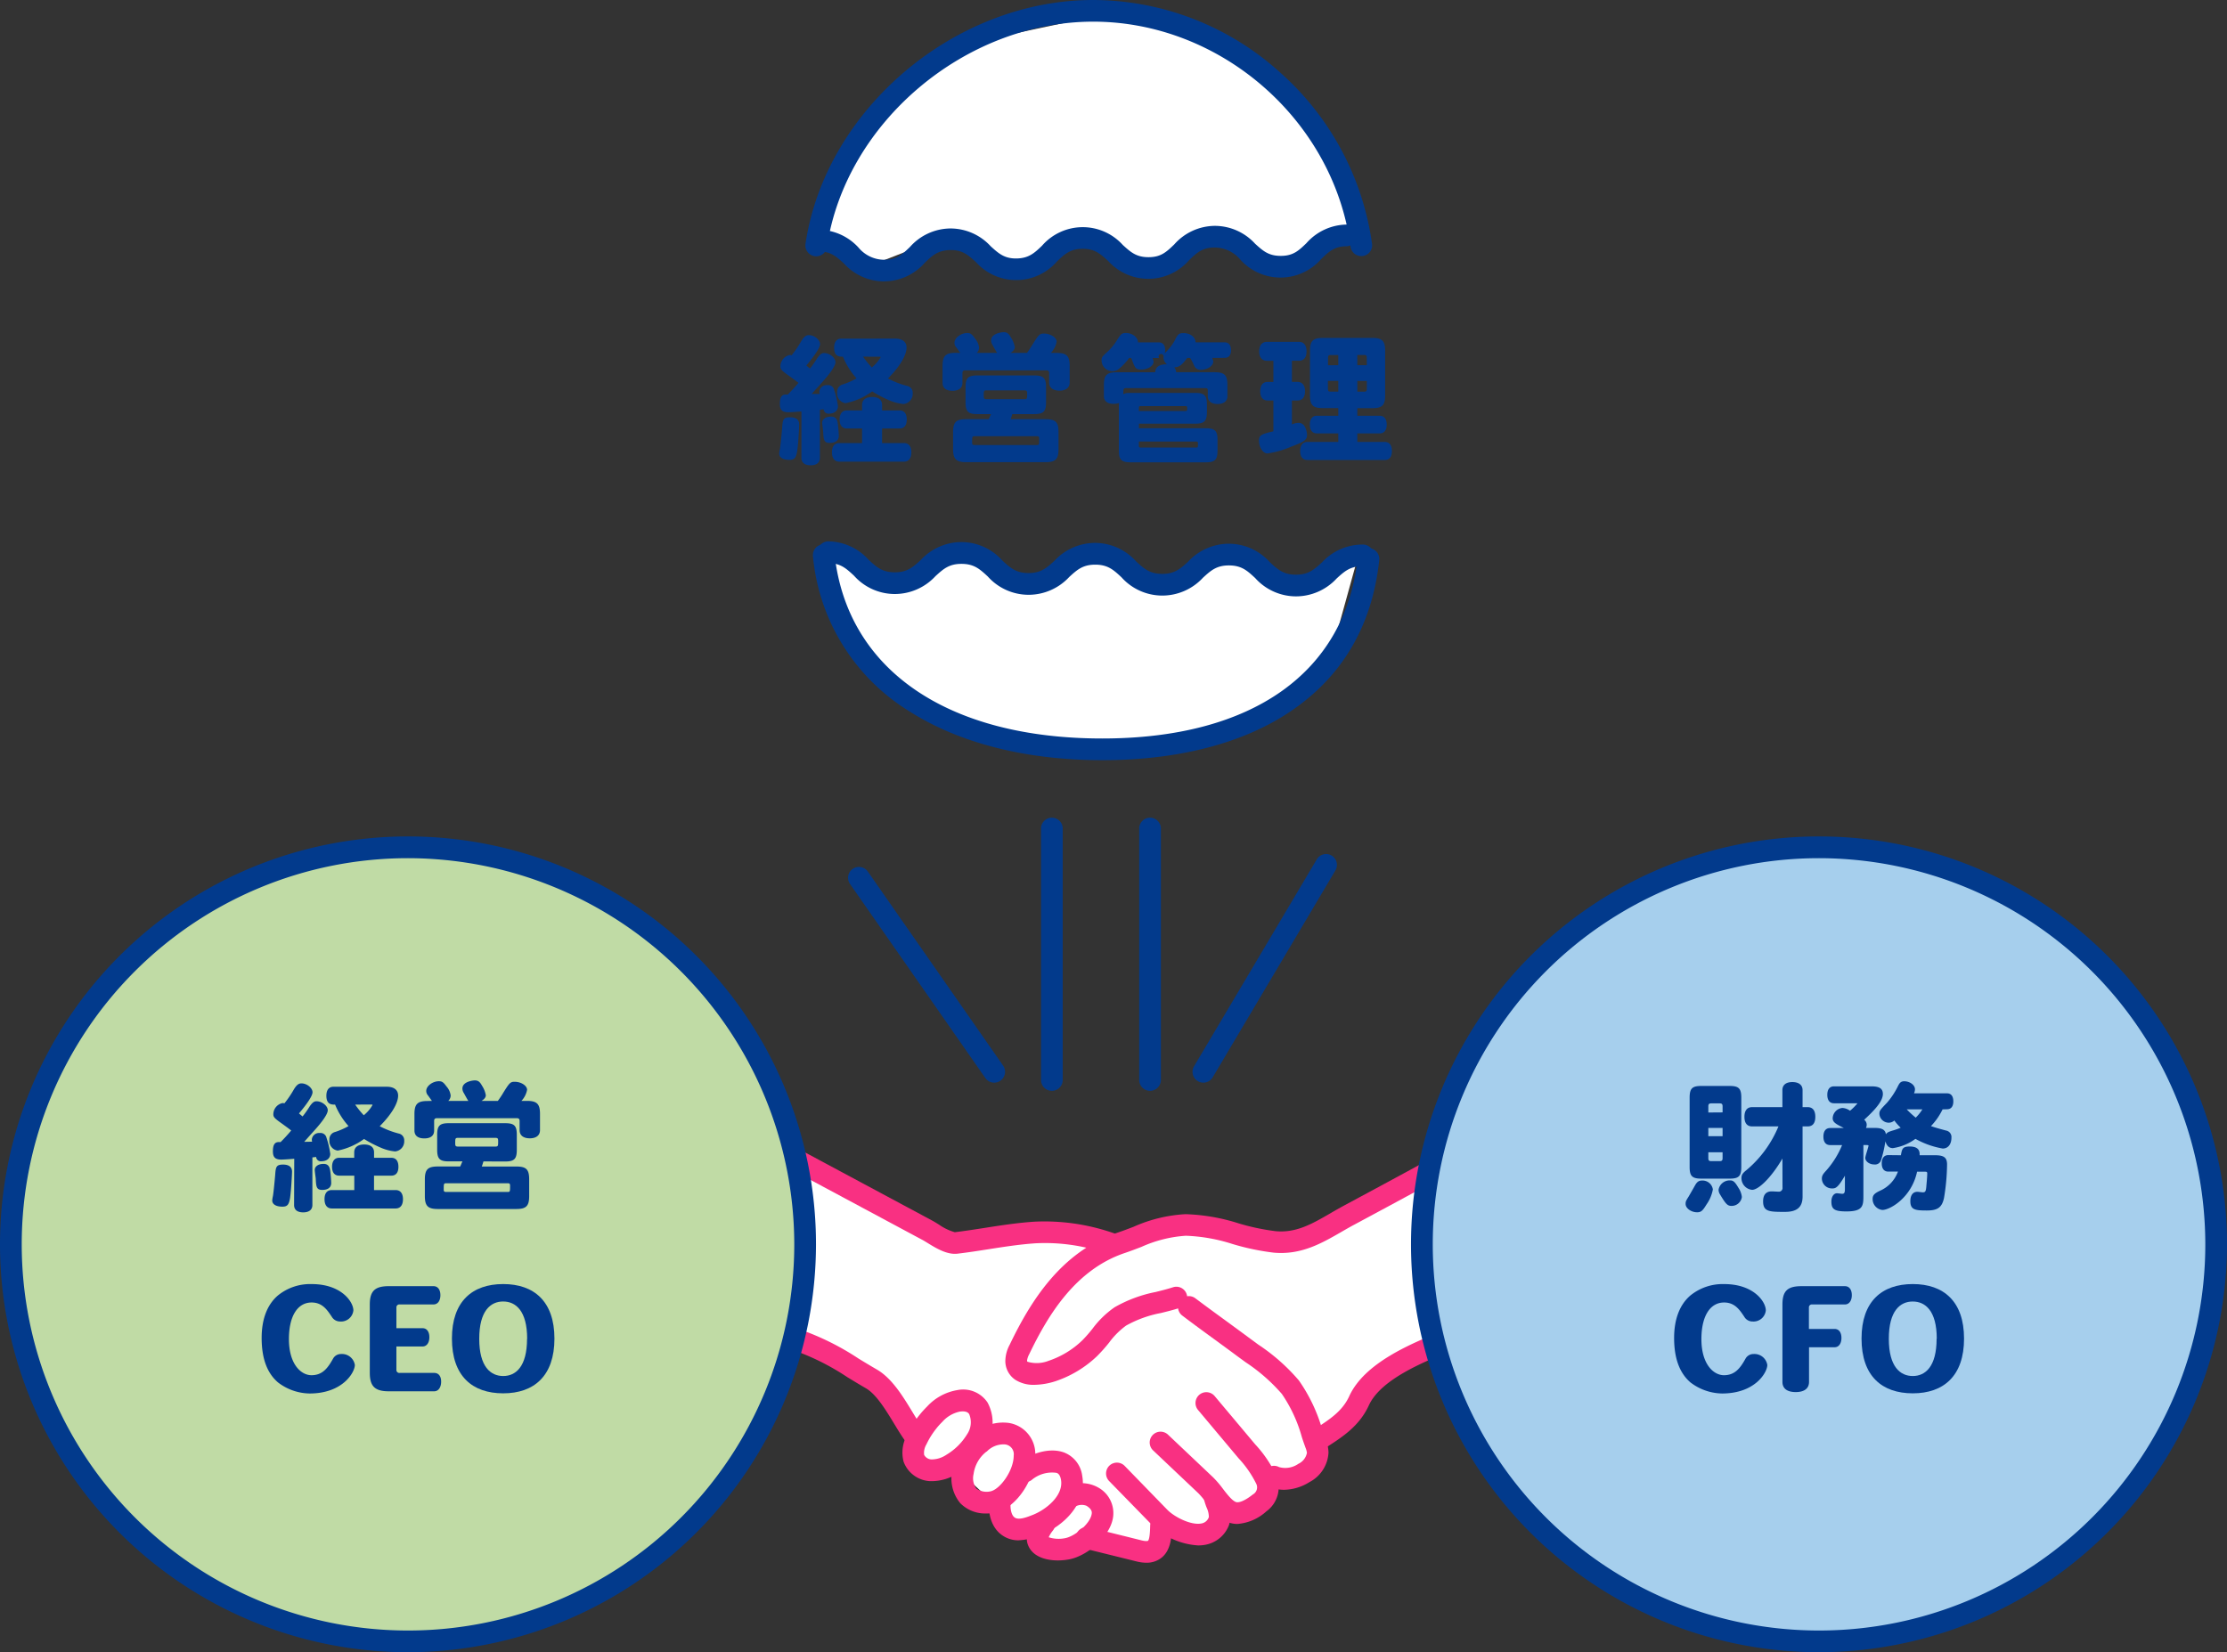
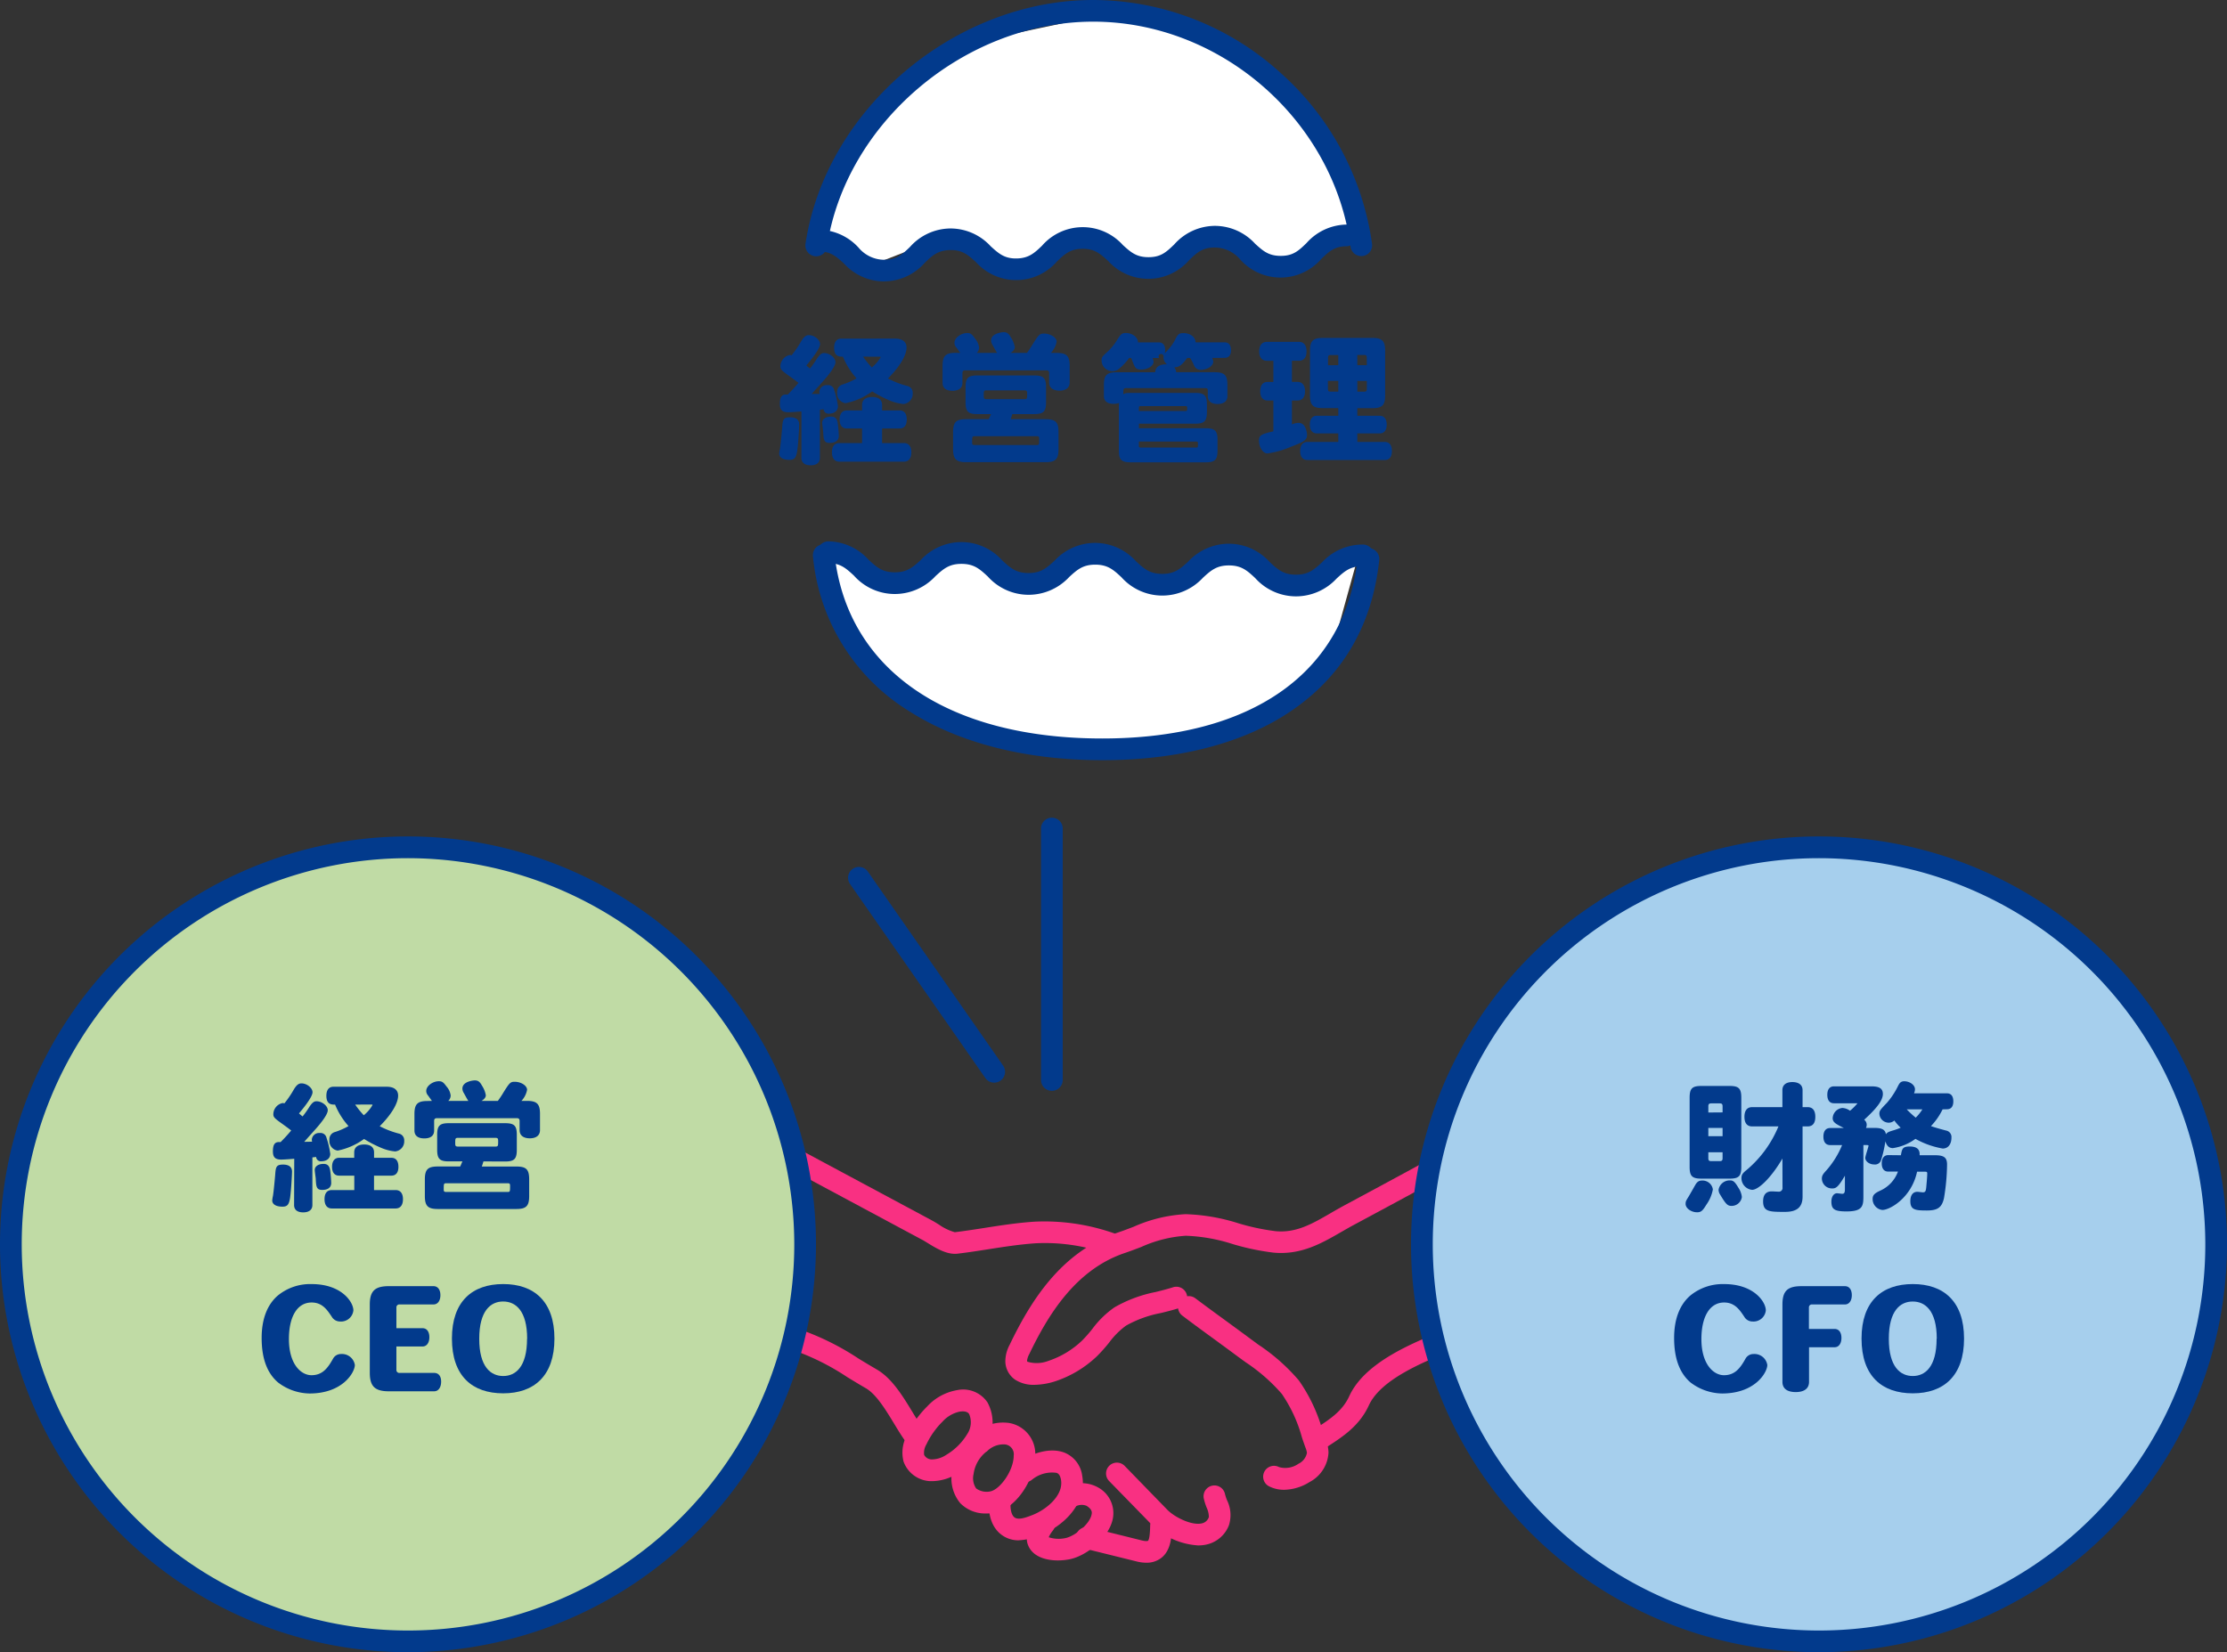
<svg xmlns="http://www.w3.org/2000/svg" id="レイヤー_2" data-name="レイヤー 2" width="315.914" height="234.438" viewBox="0 0 315.914 234.438">
  <rect x="0" y="0" width="315.914" height="234.438" fill="#333333" stroke="none" />
  <g id="レイヤー_1" data-name="レイヤー 1">
-     <path id="パス_9046" data-name="パス 9046" d="M303.4,455.052l24.261,11.076,21.161-.488,13.257-1.736,13.1,2.369,21.469-11.366,5.05-.948,6.631,22.1-20.521,7.893-8.522,9.47-1.422,5.05-6.316,2.21-3.946,3.632L362.873,507l-5.524-.315-1.9,3.313-10.892-2.21-3.628,1.9-3.787-3.632-4.326-3.18-5.762-5.361-5.538-.3-.948-7.1-7.578-6.79L300.84,478.9Z" transform="translate(-192.017 -289.749)" fill="#fff" />
    <path id="パス_9047" data-name="パス 9047" d="M332.519,454.1a1.56,1.56,0,0,1-.459-.072,26.324,26.324,0,0,0-10.128-1.483c-2.246.148-4.543.506-6.761.854-1.411.221-2.872.449-4.341.622s-3.01-.76-4.236-1.519c-.3-.181-.579-.362-.8-.47l-30.856-16.549a1.537,1.537,0,0,1,1.447-2.709l30.856,16.546c.3.163.619.362.955.568a7.435,7.435,0,0,0,2.254,1.085c1.4-.17,2.84-.394,4.225-.608,2.286-.362,4.648-.723,7.028-.883a29.738,29.738,0,0,1,11.253,1.617,1.537,1.537,0,0,1-.459,3.006Z" transform="translate(-175.007 -276.131)" fill="#f93082" />
    <path id="パス_9048" data-name="パス 9048" d="M398.4,465.7a4.818,4.818,0,0,1-2.749-.723,3.23,3.23,0,0,1-1.4-2.579,5,5,0,0,1,.619-2.391c2.872-5.976,7.209-13.185,15.348-15.916.752-.253,1.5-.539,2.228-.818a20.751,20.751,0,0,1,7.361-1.787,27.366,27.366,0,0,1,7.491,1.288,31.577,31.577,0,0,0,5.278,1.121c2.923.279,5.173-1.024,7.781-2.532q.922-.543,1.914-1.085c13.384-7.184,24.077-13.04,32.784-18.286a1.539,1.539,0,0,1,1.588,2.637c-8.761,5.274-19.5,11.156-32.917,18.358-.622.333-1.237.687-1.83,1.031-2.807,1.617-5.712,3.288-9.608,2.923a34.578,34.578,0,0,1-5.788-1.215,24.455,24.455,0,0,0-6.649-1.179,18.15,18.15,0,0,0-6.3,1.584c-.752.286-1.53.586-2.344.861-7.047,2.369-10.946,8.906-13.554,14.335a2.72,2.72,0,0,0-.318.9c0,.159.036.181.065.2a4.6,4.6,0,0,0,2.973-.13,12.7,12.7,0,0,0,4.782-2.894,19.524,19.524,0,0,0,1.447-1.646,13.442,13.442,0,0,1,3.14-3.057,19.045,19.045,0,0,1,5.827-2.17c.875-.217,1.7-.423,2.51-.687a1.539,1.539,0,0,1,.951,2.926c-.912.3-1.83.525-2.724.745a16.255,16.255,0,0,0-4.916,1.776,11.046,11.046,0,0,0-2.413,2.413,22.341,22.341,0,0,1-1.7,1.91,15.778,15.778,0,0,1-5.954,3.588A10.31,10.31,0,0,1,398.4,465.7Z" transform="translate(-251.638 -269.202)" fill="#f93082" />
    <path id="パス_9049" data-name="パス 9049" d="M513.4,521.184a1.537,1.537,0,0,1-.843-2.825l.687-.445c2.084-1.346,3.885-2.51,4.858-4.637,2.17-4.75,8.768-7.448,13.127-9.231l.629-.257c3.024-1.248,8.049-3.462,12.9-5.6,3.758-1.653,7.307-3.219,9.81-4.283a1.539,1.539,0,0,1,1.2,2.832c-2.485,1.056-6.026,2.615-9.767,4.268-4.873,2.149-9.911,4.37-12.972,5.628l-.637.26c-3.91,1.6-9.821,4.022-11.5,7.669-1.349,2.941-3.708,4.464-5.987,5.936l-.669.434A1.541,1.541,0,0,1,513.4,521.184Z" transform="translate(-326.705 -315.164)" fill="#f93082" />
    <path id="パス_9050" data-name="パス 9050" d="M477.05,535.9a4.669,4.669,0,0,1-2.149-.485,1.538,1.538,0,1,1,1.407-2.735,3.244,3.244,0,0,0,2.738-.467,2.165,2.165,0,0,0,1.212-1.555,2.788,2.788,0,0,0-.2-.723c-.177-.5-.362-1-.521-1.508A20.349,20.349,0,0,0,476.7,522.3a25.14,25.14,0,0,0-5.133-4.493l-1.085-.792c-1.161-.865-2.33-1.718-3.5-2.572-1.447-1.056-2.937-2.145-4.4-3.256a1.537,1.537,0,0,1,1.845-2.46c1.447,1.085,2.93,2.17,4.366,3.216,1.176.861,2.348,1.718,3.516,2.586l1.06.778a27.414,27.414,0,0,1,5.748,5.082,23.3,23.3,0,0,1,3.332,7.028c.166.488.333.98.506,1.447a5.1,5.1,0,0,1,.362,1.765,5.015,5.015,0,0,1-2.691,4.174A7.011,7.011,0,0,1,477.05,535.9Z" transform="translate(-294.861 -324.509)" fill="#f93082" />
-     <path id="パス_9051" data-name="パス 9051" d="M463.28,564.777a3.656,3.656,0,0,1-1.176-.192,7.855,7.855,0,0,1-3.328-2.937,11.271,11.271,0,0,0-1.027-1.226l-3.686-3.487-2.753-2.608a1.538,1.538,0,0,1,2.112-2.236l2.756,2.608,3.682,3.487a13.836,13.836,0,0,1,1.353,1.584c.586.763,1.317,1.711,1.874,1.9.362.119,1.161-.1,2.4-1.085a1.144,1.144,0,0,0,.481-1.487,15.014,15.014,0,0,0-2.514-3.635l-5.737-6.837a1.537,1.537,0,1,1,2.355-1.975l5.737,6.833a17.213,17.213,0,0,1,3,4.442,4.224,4.224,0,0,1-1.418,5.064A6.876,6.876,0,0,1,463.28,564.777Z" transform="translate(-287.75 -348.538)" fill="#f93082" />
    <path id="パス_9052" data-name="パス 9052" d="M446.849,585.512a10.267,10.267,0,0,1-6.576-2.926l-6.041-6.193a1.539,1.539,0,1,1,2.207-2.145l6.026,6.2c.959.988,3.324,2.239,4.836,1.95a1.335,1.335,0,0,0,1.063-.915,3.246,3.246,0,0,0-.322-1.353,9.213,9.213,0,0,1-.383-1.208,1.538,1.538,0,1,1,3-.673,7.579,7.579,0,0,0,.268.821,4.773,4.773,0,0,1,.279,3.592,4.428,4.428,0,0,1-3.328,2.756A5.6,5.6,0,0,1,446.849,585.512Z" transform="translate(-276.879 -366.227)" fill="#f93082" />
    <path id="パス_9053" data-name="パス 9053" d="M431.888,601.026a5.809,5.809,0,0,1-1.393-.185L423.055,599a1.537,1.537,0,1,1,.724-2.988q3.722.916,7.444,1.845c.676.166.89.061.89.061.188-.152.293-.883.318-2.17a1.541,1.541,0,0,1,1.537-1.508H434a1.534,1.534,0,0,1,1.508,1.566c-.025,1.367-.065,3.436-1.519,4.551A3.382,3.382,0,0,1,431.888,601.026Z" transform="translate(-269.272 -379.285)" fill="#f93082" />
    <path id="パス_9054" data-name="パス 9054" d="M297.068,527.254a1.537,1.537,0,0,1-1.241-.622c-.568-.771-1.114-1.668-1.693-2.623-1.19-1.957-2.532-4.178-4.015-5.028-.922-.532-1.787-1.06-2.626-1.57a34.244,34.244,0,0,0-7.741-3.86c-2.572-.814-5.976-2.109-9.264-3.36-2.724-1.035-5.292-2.015-7.325-2.7a1.539,1.539,0,0,1,.984-2.916c2.087.705,4.684,1.693,7.434,2.738,3.256,1.237,6.612,2.532,9.1,3.3a37.178,37.178,0,0,1,8.414,4.167c.821.5,1.675,1.016,2.561,1.53,2.17,1.244,3.729,3.823,5.111,6.1.543.89,1.053,1.733,1.537,2.391a1.534,1.534,0,0,1-1.234,2.449Z" transform="translate(-167.3 -322.004)" fill="#f93082" />
    <path id="パス_9055" data-name="パス 9055" d="M358.143,558.122H357.8a4.218,4.218,0,0,1-3.784-2.774,5.111,5.111,0,0,1,.467-3.726,14.146,14.146,0,0,1,1.834-2.941h0a14,14,0,0,1,1.056-1.165,7.489,7.489,0,0,1,4.24-2.308,4.158,4.158,0,0,1,4.315,1.754,6.018,6.018,0,0,1-.26,6.149,11.731,11.731,0,0,1-4,3.925A6.953,6.953,0,0,1,358.143,558.122Zm.564-7.52a11.264,11.264,0,0,0-1.447,2.3,2.323,2.323,0,0,0-.326,1.49,1.223,1.223,0,0,0,1.063.647,3.759,3.759,0,0,0,2.087-.655,8.592,8.592,0,0,0,2.944-2.912,3.011,3.011,0,0,0,.3-2.854c-.08-.127-.329-.51-1.342-.362a4.563,4.563,0,0,0-2.467,1.447,10.4,10.4,0,0,0-.828.912Z" transform="translate(-225.84 -347.957)" fill="#f93082" />
    <path id="パス_9056" data-name="パス 9056" d="M378.065,570.843a4.952,4.952,0,0,1-3.643-1.447,5.483,5.483,0,0,1-1.186-4.471,7.951,7.951,0,0,1,2.97-5.278h0a6.224,6.224,0,0,1,5.1-1.649,4.457,4.457,0,0,1,3.74,4.641c0,3.14-2.561,7.452-5.748,8.1A6.341,6.341,0,0,1,378.065,570.843Zm.065-8.783a4.844,4.844,0,0,0-1.83,3.172,2.567,2.567,0,0,0,.362,2.058,2.521,2.521,0,0,0,2.026.416c1.367-.279,3.3-2.952,3.3-5.064a1.394,1.394,0,0,0-1.27-1.6,3.289,3.289,0,0,0-2.572,1.038Z" transform="translate(-238.188 -356.091)" fill="#f93082" />
    <path id="パス_9057" data-name="パス 9057" d="M392.015,581.725a3.98,3.98,0,0,1-2.344-.723c-2.145-1.512-1.9-4.478-1.859-4.811a1.537,1.537,0,1,1,3.057.326c-.047.474.025,1.584.575,1.971s1.628,0,2.416-.311c1.975-.723,4.572-2.792,4.156-5.064-.141-.774-.474-.9-.619-.959a4.486,4.486,0,0,0-3.534,1.006,1.537,1.537,0,1,1-1.878-2.435c1.642-1.27,4.384-2.261,6.511-1.447a4.085,4.085,0,0,1,2.532,3.281c.7,3.831-2.532,7.177-6.11,8.5a8.484,8.484,0,0,1-2.9.662Z" transform="translate(-247.511 -363.164)" fill="#f93082" />
    <path id="パス_9058" data-name="パス 9058" d="M407.1,592.72c-1.769,0-3.592-.55-4.24-2.145s.557-3.284,1.016-3.9l.054-.069a1.537,1.537,0,0,1,2.5,1.791l-.087.119a4.219,4.219,0,0,0-.564.915,4.551,4.551,0,0,0,2.286.137c1.353-.224,3.52-1.961,3.8-3.368.051-.242.141-.7-.723-1.233a1.849,1.849,0,0,0-1.494.061,1.541,1.541,0,0,1-2.062-.676,1.523,1.523,0,0,1,.651-2.055,4.8,4.8,0,0,1,4.532.058,4.149,4.149,0,0,1,2.105,4.449c-.553,2.771-3.852,5.393-6.319,5.788A9.175,9.175,0,0,1,407.1,592.72Z" transform="translate(-257.014 -371.305)" fill="#f93082" />
    <path id="パス_9059" data-name="パス 9059" d="M308.406,144.131c0,.318-.119,2.684-.279,3.755-.159.995-.4,1.273-1.111,1.273-.915,0-1.447-.34-1.447-.893a3.9,3.9,0,0,1,.1-.637c.062-.362.181-1.393.318-2.981.08-1.15.119-1.53,1.132-1.53C307.968,143.119,308.406,143.459,308.406,144.131Zm.318-1.845c-.655.058-1.61.119-1.867.119-.854,0-1.194-.34-1.194-1.172,0-1.016.279-1.447,1.114-1.331.362-.38.893-.915,1.53-1.671-.221-.177-.774-.593-1.671-1.23-.752-.557-.893-.723-.893-1.114a1.661,1.661,0,0,1,1.331-1.61,2.461,2.461,0,0,1,.26.04,14.665,14.665,0,0,0,1.27-1.845c.416-.723.723-1.013,1.172-1.013.774,0,1.588.655,1.588,1.27,0,.695-1.407,2.406-1.946,3.039.159.141.362.3.517.438a14.343,14.343,0,0,0,1.013-1.447c.362-.539.637-.756.973-.756.8,0,1.631.655,1.631,1.291s-1.085,1.946-1.751,2.7-1.23,1.371-1.628,1.809h1.132a1.178,1.178,0,0,1-.04-.34,1.038,1.038,0,0,1,1.132-.912.883.883,0,0,1,.973.695,12.481,12.481,0,0,1,.535,2.3c0,.637-.514,1.053-1.252,1.053a.669.669,0,0,1-.774-.615c-.362.04-.438.058-.535.058v6.833c0,.676-.477,1.053-1.309,1.053s-1.313-.362-1.313-1.053Zm5.144,1.628a17.535,17.535,0,0,1,.159,1.827c0,.655-.456,1.013-1.291,1.013s-.872-.456-.933-1.668c-.018-.181-.137-1.035-.137-1.194,0-.514.517-.872,1.27-.872C313.474,143.021,313.77,143.3,313.868,143.914Zm3.458-1.769v-.774c0-.723.517-1.132,1.429-1.132s1.411.4,1.411,1.132v.774h2.485c.655,0,1.013.456,1.013,1.291s-.362,1.27-1.013,1.27h-2.485v2.069h3.1c.676,0,1.053.474,1.053,1.309s-.362,1.331-1.053,1.331h-9.159c-.673,0-1.053-.478-1.053-1.331s.38-1.309,1.053-1.309h3.219v-2.069h-2.17c-.655,0-1.013-.456-1.013-1.27s.362-1.291,1.013-1.291Zm4.7-10.19c1.013,0,1.61.456,1.61,1.27,0,1.085-.973,2.724-2.644,4.391a12.856,12.856,0,0,0,2.742,1.053.977.977,0,0,1,.774,1.035,1.446,1.446,0,0,1-1.309,1.53,6.873,6.873,0,0,1-1.906-.477,17.649,17.649,0,0,1-2.532-1.313,9.589,9.589,0,0,1-3.776,1.671,1.389,1.389,0,0,1-1.19-1.53,1.06,1.06,0,0,1,.8-1.132,10.4,10.4,0,0,0,1.946-.857,10.489,10.489,0,0,1-1.928-3.078c-.5,0-1.252,0-1.252-1.27,0-.836.362-1.291,1.013-1.291Zm-4.551,2.561a12.3,12.3,0,0,0,1.233,1.53,5.41,5.41,0,0,0,1.252-1.447c0-.058-.061-.08-.141-.08Z" transform="translate(-195.036 -83.907)" fill="#023a8c" />
    <path id="パス_9060" data-name="パス 9060" d="M372.143,133.241c-.2-.279-.416-.6-.637-.875a.933.933,0,0,1-.177-.575c0-.676.912-1.371,1.809-1.371.459,0,.658.141,1.085.756a2.477,2.477,0,0,1,.6,1.291,1.085,1.085,0,0,1-.336.774h2.894c-.1-.1-.557-.955-.655-1.132a1.2,1.2,0,0,1-.2-.637c0-1.031,1.588-1.172,1.769-1.172.477,0,.723.181,1.053.774a3.592,3.592,0,0,1,.535,1.353c0,.3-.217.575-.615.814h2.344c.3-.4.5-.723.814-1.23.854-1.371.995-1.512,1.588-1.512.933,0,1.809.557,1.809,1.154a3.191,3.191,0,0,1-.818,1.588h.8c1.447,0,1.867.438,1.867,1.867v2.319c0,.723-.514,1.172-1.447,1.172s-1.469-.438-1.469-1.172v-1.313c0-.279-.119-.4-.4-.4H372.859c-.279,0-.4.119-.4.4v1.371c0,.723-.5,1.132-1.411,1.132s-1.411-.4-1.411-1.132V135.1c0-1.447.438-1.867,1.867-1.867Zm7.39,8.682c-.08.257-.159.517-.239.723h4.945c1.447,0,1.848.416,1.848,1.848v2.384c0,1.447-.416,1.867-1.848,1.867H372.979c-1.411,0-1.848-.438-1.848-1.867v-2.384c0-1.447.438-1.848,1.848-1.848h3.216c.1-.217.221-.5.318-.723h-1.946c-1.313,0-1.668-.362-1.668-1.689V138.11c0-1.313.362-1.671,1.668-1.671h8.063c1.331,0,1.689.362,1.689,1.671v2.123c0,1.331-.362,1.689-1.689,1.689Zm-5.364,3.14c-.336,0-.336.1-.336.912,0,.26.08.34.336.34h8.841c.336,0,.336-.08.336-.915,0-.257-.08-.336-.336-.336Zm1.747-6.511c-.438,0-.438.08-.438.814,0,.362.08.438.438.438H381.2c.438,0,.438-.08.438-.814,0-.362-.08-.438-.438-.438Z" transform="translate(-235.93 -83.166)" fill="#023a8c" />
    <path id="パス_9061" data-name="パス 9061" d="M447.681,134.168a1.1,1.1,0,0,1,.156.535c0,.6-.854,1.154-1.747,1.154a.969.969,0,0,1-.951-.579,8.34,8.34,0,0,0-.579-1.111h-.416c-.756,1.031-1.172,1.331-1.848,1.331a1.024,1.024,0,0,1,.279.695H448c1.447,0,1.848.4,1.848,1.848v1.548c0,.695-.5,1.114-1.393,1.114s-1.389-.42-1.389-1.114v-.723c0-.362-.061-.416-.438-.416H435.523c-.438,0-.438.08-.438.875.3-.181.4-.2,1.27-.2h8.9c1.328,0,1.686.362,1.686,1.668v1.013c0,1.331-.362,1.689-1.686,1.689H437.3v.651h9.477c1.309,0,1.668.362,1.668,1.668v1.49c0,1.313-.362,1.671-1.668,1.671h-10.66c-1.309,0-1.668-.362-1.668-1.671v-6.265c0-.177.022-.336.022-.478a2.549,2.549,0,0,1-.778.119c-.872,0-1.367-.4-1.367-1.085v-1.548c0-1.447.394-1.848,1.845-1.848H439.6c.062-1.085,1.194-1.154,1.689-1.114a1.331,1.331,0,0,1-.517-.991.357.357,0,1,0-.615.08h-.919a2.278,2.278,0,0,1,.137.535c0,.575-.836,1.114-1.747,1.114-.774,0-.875-.239-1.234-1.154a2.773,2.773,0,0,0-.217-.5h-.26a8.8,8.8,0,0,1-1.407,1.508,1.393,1.393,0,0,1-.995.362A1.523,1.523,0,0,1,432,134.526c0-.438.04-.517.832-1.233a7.955,7.955,0,0,0,1.252-1.49c.676-1.085.774-1.172,1.411-1.172.875,0,1.689.637,1.668,1.331h2.981c.557,0,.875.4.875,1.085a2.082,2.082,0,0,1-.062.477c.062-.08.1-.119.438-.477a6.623,6.623,0,0,0,.973-1.349c.459-.933.619-1.053,1.252-1.053.973,0,1.707.575,1.707,1.309h4.135c.575,0,.893.4.893,1.114s-.318,1.085-.893,1.085ZM437.527,141c-.239,0-.239.08-.239.695H443.9c.239,0,.239-.04.239-.456,0-.181-.058-.239-.239-.239Zm-.239,5.024v.6c0,.2.062.257.26.257h7.864c.26,0,.26-.058.26-.593,0-.2-.062-.26-.26-.26Z" transform="translate(-275.732 -83.377)" fill="#023a8c" />
    <path id="パス_9062" data-name="パス 9062" d="M498.387,135.791v3h.774c.695,0,1.085.478,1.085,1.331s-.38,1.309-1.085,1.309h-.774v3.4a2.026,2.026,0,0,1,.814-.217.98.98,0,0,1,1.013.535,2.533,2.533,0,0,1,.318,1.154c0,.695-.362.973-2.17,1.646a13.311,13.311,0,0,1-3.436.995c-.658,0-1.215-.875-1.215-1.867,0-.774.539-.915,2.047-1.273v-4.37h-.814c-.676,0-1.053-.478-1.053-1.309s.362-1.331,1.053-1.331h.814v-3h-.933c-.676,0-1.085-.5-1.085-1.331s.394-1.353,1.085-1.353h4.551c.695,0,1.085.477,1.085,1.353s-.4,1.331-1.085,1.331Zm9.278,11.521h3.892c.655,0,1.013.456,1.013,1.291s-.362,1.27-1.013,1.27H500.594c-.676,0-1.035-.456-1.035-1.27s.362-1.291,1.035-1.291h4.37V146.1h-3.039c-.637,0-.995-.456-.995-1.252s.362-1.252.995-1.252h3.039v-1.085h-2.17c-1.447,0-1.845-.416-1.845-1.848V134.4c0-1.429.416-1.848,1.845-1.848h6.974c1.429,0,1.845.42,1.845,1.848v6.272c0,1.447-.416,1.848-1.845,1.848h-2.105V143.6h3.176c.637,0,.995.456.995,1.252s-.362,1.252-.995,1.252h-3.176Zm-2.7-10.888v-1.447h-1.02c-.362,0-.438.08-.438.438v1.013Zm0,2.225h-1.472v1.085c0,.362.08.438.438.438h1.035Zm2.7-2.225h1.342v-1.013c0-.362-.08-.438-.416-.438h-.933Zm0,2.225v1.53h.933c.336,0,.416-.08.416-.438v-1.085Z" transform="translate(-315.12 -84.603)" fill="#023a8c" />
    <path id="パス_9063" data-name="パス 9063" d="M358.893,6.525l-18.944,4.026-11.6,10.418L320.3,36.361l8.522,4.97,9.709-3.787,10.179,4.022,8.052-3.549,11.6,4.5L376.65,37.3l9,3.552L396.538,37.3l-5.683-15.627L375.468,9.13,364.576,6.29Z" transform="translate(-204.438 -4.015)" fill="#fff" />
    <path id="パス_9064" data-name="パス 9064" d="M317.374,36.368a1.613,1.613,0,0,1-.228-.018,1.541,1.541,0,0,1-1.295-1.747C318.694,15.522,337,0,356.661,0a39.667,39.667,0,0,1,26.573,10.331,39.837,39.837,0,0,1,12.982,24.236,1.538,1.538,0,1,1-3.049.4c-2.359-17.877-18.394-31.894-36.506-31.894-18.2,0-35.139,14.346-37.768,31.981A1.537,1.537,0,0,1,317.374,36.368Z" transform="translate(-201.587)" fill="#023a8c" />
    <path id="パス_9065" data-name="パス 9065" d="M327.5,96.16a7.741,7.741,0,0,1-5.672-2.532c-1.114-1.013-1.906-1.751-3.661-1.729h0a1.537,1.537,0,0,1,0-3.075h.043a7.74,7.74,0,0,1,5.672,2.532,4.77,4.77,0,0,0,3.617,1.729h.054c1.744-.018,2.532-.763,3.617-1.809a7.755,7.755,0,0,1,5.708-2.633h.083a7.749,7.749,0,0,1,5.676,2.532c1.114,1.009,1.932,1.751,3.657,1.725s2.532-.763,3.617-1.809a7.656,7.656,0,0,1,11.467-.1c1.1,1,1.9,1.725,3.617,1.725h.058c1.74,0,2.532-.763,3.617-1.809a7.755,7.755,0,0,1,5.708-2.633h.083a7.749,7.749,0,0,1,5.676,2.532c1.1,1,1.9,1.725,3.617,1.725h.054c1.744,0,2.532-.76,3.617-1.809a7.757,7.757,0,0,1,5.712-2.633h0a1.541,1.541,0,0,1,0,3.078c-1.74,0-2.532.76-3.617,1.809a7.655,7.655,0,0,1-11.467.1,4.776,4.776,0,0,0-3.617-1.729h-.054c-1.74,0-2.532.76-3.617,1.809a7.659,7.659,0,0,1-11.467.1c-1.114-1.013-1.924-1.747-3.657-1.729s-2.532.763-3.617,1.809a7.659,7.659,0,0,1-11.467.1c-1.114-1.013-1.914-1.758-3.661-1.729s-2.532.763-3.617,1.809a7.751,7.751,0,0,1-5.712,2.633Z" transform="translate(-202.095 -56.225)" fill="#023a8c" />
    <path id="パス_9066" data-name="パス 9066" d="M324.518,217.945l7.575,4.026,10.892-4.261,8.526,4.261,9.47-4.261,10.179,4.261,10.183-3.791,9.47,4.026,8.287-4.026-4.261,15.392-15.392,9.944L360.033,244.7l-17.048-3.313-9.47-5.209-7.1-8.522-2.84-7.34Z" transform="translate(-206.525 -138.958)" fill="#fff" />
    <path id="パス_9067" data-name="パス 9067" d="M359.847,244.138c-10.783,0-20.257-2.4-27.369-6.931a28.936,28.936,0,0,1-13.684-22,1.537,1.537,0,1,1,3.057-.329c1.765,16.394,15.967,26.182,37.982,26.182,21.273,0,34.48-9.343,36.235-25.636a1.537,1.537,0,1,1,3.057.329c-1.009,9.4-5.325,16.661-12.82,21.617C379.634,241.8,370.464,244.138,359.847,244.138Z" transform="translate(-203.471 -136.273)" fill="#023a8c" />
    <path id="パス_9068" data-name="パス 9068" d="M388.514,220.131h-.054a7.787,7.787,0,0,1-5.766-2.6c-1.114-1.035-1.921-1.78-3.693-1.791h-.036c-1.751,0-2.561.723-3.679,1.747a7.866,7.866,0,0,1-5.744,2.532h-.051a7.773,7.773,0,0,1-5.766-2.6c-1.114-1.035-1.921-1.78-3.693-1.787H360c-1.751,0-2.561.723-3.679,1.744a7.866,7.866,0,0,1-5.744,2.532h-.051a7.773,7.773,0,0,1-5.766-2.6c-1.118-1.031-1.921-1.78-3.7-1.787h-.047c-1.747,0-2.557.723-3.675,1.744a7.859,7.859,0,0,1-5.744,2.532h-.051a7.762,7.762,0,0,1-5.766-2.608c-1.114-1.031-1.921-1.78-3.693-1.787a1.541,1.541,0,0,1,0-3.078h0a7.834,7.834,0,0,1,5.766,2.608c1.114,1.031,1.921,1.776,3.693,1.787h.036c1.747,0,2.557-.723,3.675-1.744A7.852,7.852,0,0,1,341,212.429h.051a7.762,7.762,0,0,1,5.766,2.608c1.118,1.031,1.921,1.776,3.693,1.787h.04c1.747,0,2.557-.723,3.675-1.747a7.866,7.866,0,0,1,5.744-2.532h.051a7.827,7.827,0,0,1,5.766,2.608c1.118,1.031,1.921,1.776,3.7,1.787h.033c1.751,0,2.561-.723,3.679-1.747a7.873,7.873,0,0,1,5.744-2.532h.054a7.841,7.841,0,0,1,5.766,2.608c1.114,1.031,1.921,1.776,3.693,1.787h.036c1.751,0,2.561-.723,3.679-1.747a7.866,7.866,0,0,1,5.744-2.532h.054a1.537,1.537,0,0,1,0,3.075h-.043c-1.751,0-2.561.723-3.679,1.747A7.868,7.868,0,0,1,388.514,220.131Z" transform="translate(-204.639 -135.511)" fill="#023a8c" />
    <circle id="楕円形_226" data-name="楕円形 226" cx="56.336" cy="56.336" r="56.336" transform="translate(1.537 120.228)" fill="#c0dba5" />
    <path id="パス_9069" data-name="パス 9069" d="M57.877,443.854a57.877,57.877,0,1,1,57.877-57.877A57.942,57.942,0,0,1,57.877,443.854Zm0-112.668a54.795,54.795,0,1,0,54.795,54.795A54.859,54.859,0,0,0,57.877,331.186Z" transform="translate(0 -209.416)" fill="#023a8c" />
    <circle id="楕円形_227" data-name="楕円形 227" cx="56.336" cy="56.336" r="56.336" transform="translate(201.701 120.228)" fill="#a6cfed" />
    <path id="パス_9070" data-name="パス 9070" d="M611.217,443.854a57.877,57.877,0,1,1,57.877-57.877A57.945,57.945,0,0,1,611.217,443.854Zm0-112.668a54.795,54.795,0,1,0,54.8,54.795A54.855,54.855,0,0,0,611.217,331.186Z" transform="translate(-353.18 -209.416)" fill="#023a8c" />
    <path id="パス_9071" data-name="パス 9071" d="M409.787,359.506a1.537,1.537,0,0,1-1.537-1.541V322.287a1.537,1.537,0,1,1,3.075,0v35.685A1.537,1.537,0,0,1,409.787,359.506Z" transform="translate(-260.573 -204.725)" fill="#023a8c" />
-     <path id="パス_9072" data-name="パス 9072" d="M448.287,359.506a1.537,1.537,0,0,1-1.537-1.541V322.287a1.537,1.537,0,1,1,3.075,0v35.685A1.537,1.537,0,0,1,448.287,359.506Z" transform="translate(-285.147 -204.725)" fill="#023a8c" />
    <path id="パス_9073" data-name="パス 9073" d="M353.31,370.669a1.534,1.534,0,0,1-1.262-.658l-19.193-27.531a1.541,1.541,0,1,1,2.532-1.758l19.186,27.531a1.537,1.537,0,0,1-1.262,2.416Z" transform="translate(-212.275 -217.049)" fill="#023a8c" />
-     <path id="パス_9074" data-name="パス 9074" d="M469.2,367.388a1.537,1.537,0,0,1-1.32-2.322l17.428-29.394a1.538,1.538,0,0,1,2.644,1.57l-17.428,29.394a1.534,1.534,0,0,1-1.324.752Z" transform="translate(-298.496 -213.768)" fill="#023a8c" />
    <path id="パス_9075" data-name="パス 9075" d="M109.567,437.5c0,.315-.119,2.651-.275,3.715-.159.98-.394,1.255-1.085,1.255-.9,0-1.447-.333-1.447-.883a4.343,4.343,0,0,1,.1-.629c.061-.362.177-1.375.315-2.948.08-1.139.119-1.512,1.121-1.512C109.133,436.5,109.567,436.834,109.567,437.5Zm.315-1.827c-.647.058-1.592.116-1.848.116-.843,0-1.179-.333-1.179-1.158,0-1,.275-1.414,1.085-1.317.362-.362.883-.9,1.512-1.65-.217-.177-.767-.59-1.649-1.219-.749-.55-.886-.723-.886-1.085a1.638,1.638,0,0,1,1.317-1.592,2.333,2.333,0,0,1,.257.036,14.164,14.164,0,0,0,1.255-1.827c.412-.723.723-1,1.161-1,.767,0,1.57.651,1.57,1.259,0,.687-1.393,2.377-1.924,3.006l.51.43a13.652,13.652,0,0,0,1-1.414c.362-.528.629-.745.962-.745.789,0,1.613.647,1.613,1.277s-1.06,1.924-1.729,2.673-1.219,1.356-1.613,1.809l1.121-.022a1.133,1.133,0,0,1-.04-.333,1.031,1.031,0,0,1,1.121-.9.868.868,0,0,1,.962.687,12.424,12.424,0,0,1,.532,2.279c0,.629-.514,1.042-1.241,1.042a.658.658,0,0,1-.763-.608c-.362.04-.434.058-.532.058v6.761c0,.666-.47,1.042-1.3,1.042s-1.295-.362-1.295-1.042Zm5.09,1.61a17.128,17.128,0,0,1,.156,1.809c0,.648-.452,1-1.277,1s-.865-.452-.922-1.649c-.022-.177-.137-1.024-.137-1.179,0-.51.51-.865,1.259-.865C114.577,436.4,114.874,436.678,114.971,437.286Zm3.418-1.747v-.767c0-.723.51-1.121,1.414-1.121s1.4.394,1.4,1.121v.767h2.456c.647,0,1,.452,1,1.277s-.362,1.255-1,1.255H121.2v2.047h3.064c.669,0,1.042.47,1.042,1.295s-.362,1.317-1.042,1.317h-9.043c-.669,0-1.042-.47-1.042-1.317s.362-1.295,1.042-1.295H118.4v-2.047h-2.152c-.647,0-1-.452-1-1.255s.362-1.277,1-1.277Zm4.637-10.081c1,0,1.592.452,1.592,1.259,0,1.085-.962,2.691-2.612,4.341a12.619,12.619,0,0,0,2.709,1.042.969.969,0,0,1,.767,1.024,1.43,1.43,0,0,1-1.295,1.512,6.707,6.707,0,0,1-1.888-.474,17.134,17.134,0,0,1-2.514-1.295,9.566,9.566,0,0,1-3.733,1.649A1.37,1.37,0,0,1,114.874,433a1.053,1.053,0,0,1,.785-1.121,10.1,10.1,0,0,0,1.924-.843,10.49,10.49,0,0,1-1.906-3.046c-.488,0-1.237,0-1.237-1.259,0-.825.362-1.277,1-1.277Zm-4.5,2.532a12.2,12.2,0,0,0,1.219,1.512,5.113,5.113,0,0,0,1.237-1.447c0-.058-.058-.076-.137-.076Z" transform="translate(-68.142 -271.252)" fill="#023a8c" />
    <path id="パス_9076" data-name="パス 9076" d="M165.014,426.708c-.2-.275-.412-.59-.626-.865a.922.922,0,0,1-.177-.568c0-.669.9-1.357,1.787-1.357.452,0,.647.137,1.085.745a2.322,2.322,0,0,1,.59,1.277,1.085,1.085,0,0,1-.336.767h2.85c-.1-.1-.55-.944-.648-1.118a1.179,1.179,0,0,1-.2-.629c0-1.024,1.57-1.161,1.747-1.161.47,0,.723.177,1.042.767a3.538,3.538,0,0,1,.532,1.335c0,.3-.217.571-.611.807h2.319a13.988,13.988,0,0,0,.807-1.219c.843-1.353.984-1.494,1.57-1.494.926,0,1.769.553,1.769,1.143a3.163,3.163,0,0,1-.8,1.57h.785c1.414,0,1.848.434,1.848,1.848v2.3c0,.723-.514,1.161-1.447,1.161s-1.447-.434-1.447-1.161v-1.3c0-.275-.119-.394-.394-.394H165.723c-.275,0-.394.119-.394.394v1.357c0,.724-.488,1.118-1.393,1.118s-1.4-.391-1.4-1.118v-2.34c0-1.414.434-1.848,1.848-1.848Zm7.311,8.587c-.076.257-.156.51-.235.724h4.894c1.414,0,1.827.412,1.827,1.827V440.2c0,1.414-.412,1.848-1.827,1.848H165.843c-1.4,0-1.83-.434-1.83-1.848v-2.358c0-1.414.434-1.827,1.83-1.827h3.183c.1-.217.213-.492.315-.724h-1.932c-1.295,0-1.649-.362-1.649-1.671v-2.1c0-1.295.362-1.649,1.649-1.649h7.98c1.317,0,1.668.362,1.668,1.649v2.116c0,1.317-.362,1.671-1.668,1.671Zm-5.3,3.1c-.336,0-.336.1-.336.9,0,.257.08.333.336.333h8.743c.333,0,.333-.076.333-.9,0-.257-.08-.336-.333-.336Zm1.729-6.446c-.434,0-.434.08-.434.807,0,.362.08.434.434.434h5.227c.43,0,.43-.08.43-.807,0-.362-.08-.434-.43-.434Z" transform="translate(-103.744 -270.498)" fill="#023a8c" />
    <path id="パス_9077" data-name="パス 9077" d="M109.4,519.215a7.53,7.53,0,0,1-4.478-1.57c-1.4-1.2-2.319-3.144-2.319-6.309,0-2.691.8-4.7,2.239-5.972a7.235,7.235,0,0,1,4.873-1.671c4.185,0,5.9,2.514,5.9,3.733A1.756,1.756,0,0,1,113.72,509a1.356,1.356,0,0,1-1.179-.687c-.648-.966-1.335-2.008-2.847-2.008-2.065,0-3.223,2.044-3.223,5.187,0,3.559,1.707,5.129,3.2,5.129,1.574,0,2.319-1.02,3.067-2.358a1.266,1.266,0,0,1,1.118-.648,1.849,1.849,0,0,1,1.968,1.552C115.825,516.191,114.132,519.215,109.4,519.215Z" transform="translate(-65.486 -321.489)" fill="#023a8c" />
    <path id="パス_9078" data-name="パス 9078" d="M154.157,519.428h-6.446c-1.982,0-2.691-.723-2.691-2.633v-9.669c0-1.924.723-2.615,2.691-2.615h6.345c.626,0,.98.514.98,1.281s-.362,1.313-.98,1.313h-4.793a.416.416,0,0,0-.47.434v2.937h3.715c.608,0,.962.51.962,1.277s-.362,1.317-.962,1.317h-3.715v3.321a.412.412,0,0,0,.47.43h4.894c.629,0,.984.474.984,1.241S154.78,519.428,154.157,519.428Z" transform="translate(-92.562 -322.013)" fill="#023a8c" />
    <path id="パス_9079" data-name="パス 9079" d="M184.5,519.2c-4.381,0-7.271-2.456-7.271-7.763v-.018c0-5.267,2.894-7.723,7.271-7.723s7.271,2.456,7.271,7.741S188.885,519.2,184.5,519.2Zm3.4-7.741c0-3.979-1.631-5.289-3.4-5.289h-.018c-1.751,0-3.379,1.3-3.379,5.289s1.628,5.285,3.4,5.285,3.382-1.317,3.382-5.285Z" transform="translate(-113.12 -321.496)" fill="#023a8c" />
    <path id="パス_9080" data-name="パス 9080" d="M663.978,441.842c-.532.883-.767,1.085-1.317,1.085-.846,0-1.631-.568-1.631-1.179,0-.362.04-.43.434-1.06.275-.47.626-1.085.9-1.574s.528-.687.962-.687a1.476,1.476,0,0,1,1.57,1.259A5.368,5.368,0,0,1,663.978,441.842ZM661.6,426.671c0-1.317.362-1.668,1.668-1.668h4.012c1.295,0,1.649.362,1.649,1.668V436.5c0,1.3-.362,1.653-1.649,1.653h-4.012c-1.317,0-1.668-.362-1.668-1.653Zm4.674,2.084v-.85c0-.333-.1-.43-.43-.43h-1.161c-.333,0-.431.1-.431.43v.865Zm0,2.2h-2.022v1.179h2.022Zm0,3.462h-2.022v.825c0,.333.1.43.431.43h1.161c.333,0,.43-.1.43-.43Zm2.243,5.028a2.894,2.894,0,0,1,.492,1.317,1.459,1.459,0,0,1-1.476,1.259c-.568,0-.807-.257-1.671-1.711a1.2,1.2,0,0,1-.156-.59,1.6,1.6,0,0,1,1.61-1.317C667.791,438.395,668.026,438.619,668.518,439.444Zm6.247-4.145c-1.592,2.731-3.4,4.442-4.3,4.442a1.669,1.669,0,0,1-1.512-1.653c0-.47.156-.705.724-1.158a16.079,16.079,0,0,0,4.522-6.189H670.46c-.724,0-1.085-.492-1.085-1.357s.362-1.375,1.085-1.375h4.3v-2.42c0-.723.51-1.139,1.414-1.139s1.447.412,1.447,1.139v2.42h.723c.724,0,1.085.492,1.085,1.375s-.362,1.357-1.085,1.357h-.723V440.7c0,1.494-.785,2.17-2.492,2.17-2.17,0-3.107,0-3.107-1.49,0-.926.412-1.418,1.219-1.418.293,0,.723.04.962.04a.517.517,0,0,0,.572-.59Z" transform="translate(-421.915 -270.913)" fill="#023a8c" />
    <path id="パス_9081" data-name="パス 9081" d="M731.6,428.158a9.3,9.3,0,0,1-1.653,2.377c.416.138.669.235,2.145.629a.926.926,0,0,1,.763,1c0,.941-.47,1.552-1.237,1.552a12.086,12.086,0,0,1-3.871-1.375,7.129,7.129,0,0,1-3.2,1.317c-.532,0-.865-.315-1.063-.966a16.876,16.876,0,0,1-.608,2.655.89.89,0,0,1-.984.629c-.666,0-1.255-.434-1.255-.926,0-.275.452-1.552.452-1.729,0-.1-.04-.1-.723-.1V440.4c0,1.447-.062,2.239-2.4,2.239-1.689,0-2.141-.293-2.141-1.4,0-.687.333-1.176.8-1.176.119,0,.611.076.723.076.3,0,.394-.156.394-.669v-1.9c-1.042,1.787-1.335,1.809-1.866,1.809a1.425,1.425,0,0,1-1.4-1.375c0-.412.119-.629.629-1.179a12.661,12.661,0,0,0,2.239-3.6h-1.689c-.626,0-.962-.43-.962-1.2s.336-1.219.962-1.219h1.946c-1.139-.571-1.592-.807-1.592-1.4a1.523,1.523,0,0,1,1.375-1.447,2.051,2.051,0,0,1,1.085.394,7.534,7.534,0,0,0,1.06-1.06h-3.339c-.608,0-.944-.434-.944-1.2s.336-1.2.944-1.2h5.325c1.139,0,1.613.333,1.613,1.085,0,.962-1.024,2.17-2.655,3.654a.883.883,0,0,1,.362.691,1.107,1.107,0,0,1-.1.47H722c1.024,0,1.476.275,1.555.9.177-.257.391-.362,1.118-.572a9.045,9.045,0,0,0,.984-.362,6.8,6.8,0,0,1-.9-1.02,1.2,1.2,0,0,1-.807.311,1.342,1.342,0,0,1-1.317-1.244c0-.452.1-.568,1.085-1.592a10.893,10.893,0,0,0,1.534-2.319c.2-.391.362-.723.9-.723.8,0,1.53.532,1.53,1.139a1.414,1.414,0,0,1-.137.572h4.677c.59,0,.9.412.9,1.139s-.315,1.121-.9,1.121Zm-5.914,6.511c.156-.886.214-1.241,1.255-1.241,1.447,0,1.414.865,1.4,1.241h2.2c1.259,0,1.693.333,1.693,1.317a30.541,30.541,0,0,1-.434,4.753c-.293,1.338-.9,1.769-2.438,1.769-1.61,0-2.337-.08-2.337-1.317,0-.846.362-1.335,1-1.335.119,0,.647.076.767.076.362,0,.452-.137.51-.962.1-1.06.119-1.494.119-1.729,0-.177-.062-.235-.275-.235H727.98c-.785,3.675-3.831,5.426-4.93,5.426a1.552,1.552,0,0,1-1.375-1.574c0-.51.253-.785,1.06-1.158a4.731,4.731,0,0,0,2.532-2.713h-1.375c-.59,0-.922-.412-.922-1.158s.333-1.179.922-1.179Zm.825-6.511a14.085,14.085,0,0,0,1.277,1.179,6.363,6.363,0,0,0,.944-1.179Z" transform="translate(-456.031 -270.747)" fill="#023a8c" />
    <path id="パス_9082" data-name="パス 9082" d="M663.321,519.215a7.549,7.549,0,0,1-4.482-1.57c-1.393-1.2-2.319-3.143-2.319-6.309,0-2.691.807-4.7,2.243-5.972a7.26,7.26,0,0,1,4.873-1.671c4.185,0,5.893,2.514,5.893,3.733A1.753,1.753,0,0,1,667.643,509a1.342,1.342,0,0,1-1.179-.687c-.648-.966-1.335-2.008-2.85-2.008-2.062,0-3.223,2.047-3.223,5.191,0,3.556,1.711,5.126,3.2,5.126,1.57,0,2.319-1.02,3.064-2.359a1.277,1.277,0,0,1,1.121-.647,1.845,1.845,0,0,1,1.964,1.552C669.745,516.191,668.056,519.215,663.321,519.215Z" transform="translate(-419.036 -321.489)" fill="#023a8c" />
    <path id="パス_9083" data-name="パス 9083" d="M707.862,507.114h-4.637a.412.412,0,0,0-.47.43v3.046h3.653c.611,0,.962.51.962,1.277s-.362,1.317-.962,1.317h-3.635V518.1c0,.944-.687,1.447-1.888,1.447S699,519.051,699,518.1V507.132c0-1.924.705-2.612,2.691-2.612h6.171c.629,0,.98.51.98,1.277S708.474,507.114,707.862,507.114Z" transform="translate(-446.15 -322.02)" fill="#023a8c" />
    <path id="パス_9084" data-name="パス 9084" d="M737.291,519.2c-4.384,0-7.271-2.456-7.271-7.763v-.018c0-5.267,2.894-7.723,7.271-7.723s7.271,2.456,7.271,7.741S741.671,519.2,737.291,519.2Zm3.4-7.741c0-3.979-1.631-5.285-3.4-5.285h-.022c-1.747,0-3.379,1.295-3.379,5.285s1.631,5.285,3.4,5.285,3.379-1.317,3.379-5.285Z" transform="translate(-465.949 -321.496)" fill="#023a8c" />
  </g>
</svg>